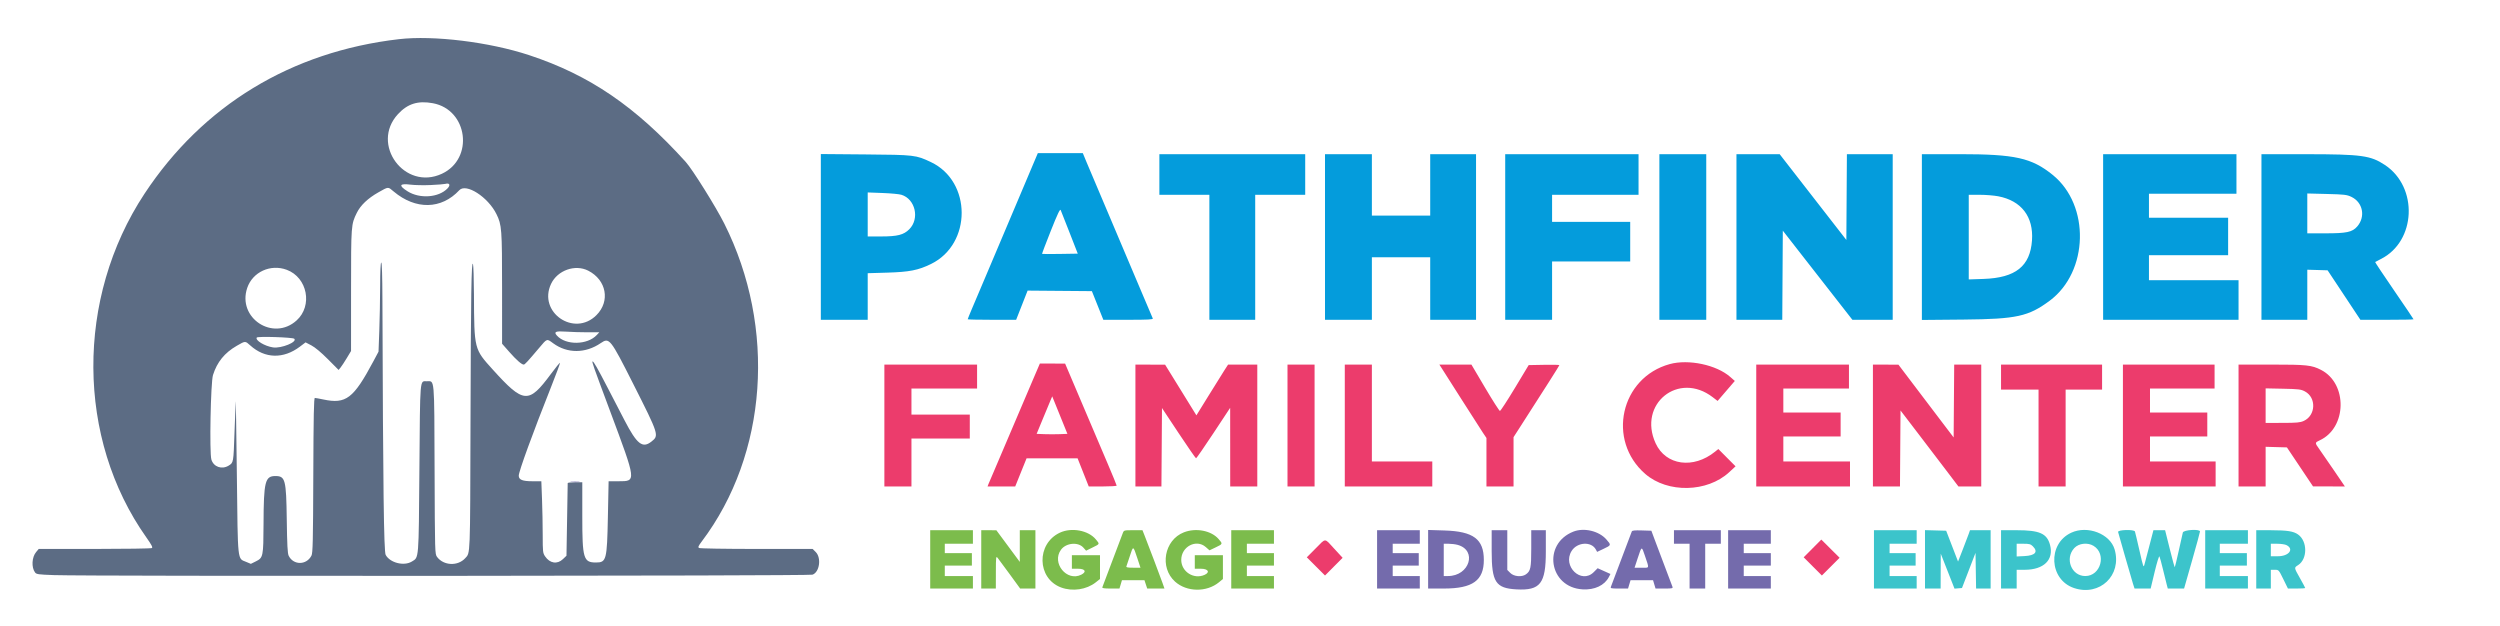
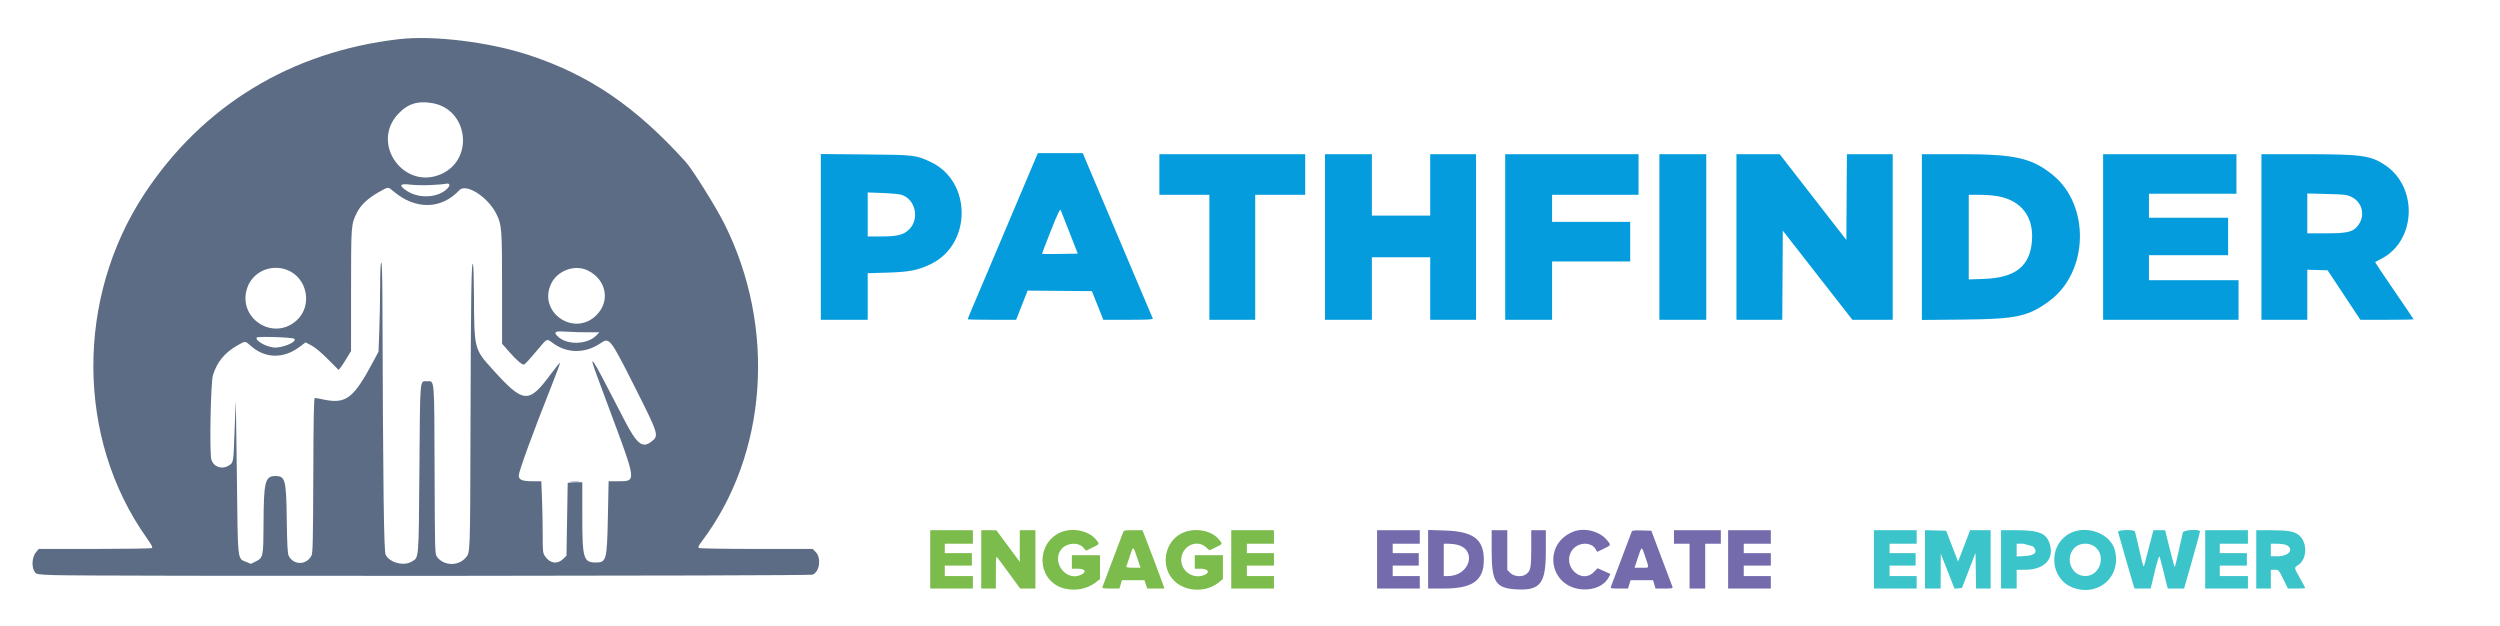
<svg xmlns="http://www.w3.org/2000/svg" id="svg" version="1.1" width="400" height="100.144" viewBox="0, 0, 400,100.144">
  <g id="svgg">
    <path id="path0" d="M162.582 32.708 C 160.673 37.223,158.442 42.492,157.625 44.417 C 156.808 46.342,155.846 48.610,155.487 49.457 C 155.127 50.304,154.833 51.035,154.833 51.082 C 154.833 51.128,156.577 51.166,158.708 51.166 L 162.583 51.165 163.500 48.831 L 164.417 46.497 169.559 46.540 L 174.701 46.583 175.618 48.875 L 176.534 51.167 180.535 51.167 C 183.671 51.167,184.517 51.122,184.448 50.958 C 184.400 50.844,183.484 48.688,182.412 46.167 C 178.609 37.217,174.449 27.396,173.854 25.959 L 173.250 24.501 169.652 24.501 L 166.053 24.500 162.582 32.708 M131.333 37.907 L 131.333 51.167 135.083 51.167 L 138.833 51.167 138.833 47.440 L 138.833 43.713 141.958 43.621 C 145.514 43.517,146.928 43.237,148.974 42.233 C 155.513 39.026,155.495 29.034,148.944 25.934 C 146.546 24.799,146.350 24.776,138.458 24.708 L 131.333 24.647 131.333 37.907 M185.500 27.917 L 185.500 31.167 189.500 31.167 L 193.500 31.167 193.500 41.167 L 193.500 51.167 197.167 51.167 L 200.833 51.167 200.833 41.167 L 200.833 31.167 204.833 31.167 L 208.833 31.167 208.833 27.917 L 208.833 24.667 197.167 24.667 L 185.500 24.667 185.500 27.917 M212.000 37.917 L 212.000 51.167 215.750 51.167 L 219.500 51.167 219.500 46.167 L 219.500 41.167 224.167 41.167 L 228.833 41.167 228.833 46.167 L 228.833 51.167 232.500 51.167 L 236.167 51.167 236.167 37.917 L 236.167 24.667 232.500 24.667 L 228.833 24.667 228.833 29.583 L 228.833 34.500 224.167 34.500 L 219.500 34.500 219.500 29.583 L 219.500 24.667 215.750 24.667 L 212.000 24.667 212.000 37.917 M240.833 37.917 L 240.833 51.167 244.583 51.167 L 248.333 51.167 248.333 46.500 L 248.333 41.833 254.583 41.833 L 260.833 41.833 260.833 38.667 L 260.833 35.500 254.583 35.500 L 248.333 35.500 248.333 33.333 L 248.333 31.167 255.250 31.167 L 262.167 31.167 262.167 27.917 L 262.167 24.667 251.500 24.667 L 240.833 24.667 240.833 37.917 M265.500 37.917 L 265.500 51.167 269.250 51.167 L 273.000 51.167 273.000 37.917 L 273.000 24.667 269.250 24.667 L 265.500 24.667 265.500 37.917 M277.833 37.917 L 277.833 51.167 281.498 51.167 L 285.163 51.167 285.207 44.035 L 285.250 36.903 287.594 39.910 C 288.884 41.564,291.389 44.773,293.161 47.042 L 296.383 51.167 299.608 51.167 L 302.833 51.167 302.833 37.917 L 302.833 24.667 299.169 24.667 L 295.504 24.667 295.460 31.530 L 295.417 38.393 290.083 31.533 L 284.750 24.673 281.292 24.670 L 277.833 24.667 277.833 37.917 M307.500 37.930 L 307.500 51.193 314.208 51.131 C 322.643 51.053,324.562 50.632,327.948 48.116 C 334.186 43.479,334.444 32.852,328.437 27.988 C 325.065 25.258,322.422 24.668,313.542 24.667 L 307.500 24.667 307.500 37.930 M336.500 37.917 L 336.500 51.167 347.333 51.167 L 358.167 51.167 358.167 48.000 L 358.167 44.833 351.000 44.833 L 343.833 44.833 343.833 42.833 L 343.833 40.833 350.167 40.833 L 356.500 40.833 356.500 37.833 L 356.500 34.833 350.167 34.833 L 343.833 34.833 343.833 32.917 L 343.833 31.000 350.833 31.000 L 357.833 31.000 357.833 27.833 L 357.833 24.667 347.167 24.667 L 336.500 24.667 336.500 37.917 M361.833 37.917 L 361.833 51.167 365.500 51.167 L 369.167 51.167 369.167 47.161 L 369.167 43.155 370.792 43.202 L 372.417 43.250 375.040 47.208 L 377.664 51.167 381.915 51.167 C 384.254 51.167,386.167 51.131,386.167 51.087 C 386.167 51.043,384.772 48.976,383.066 46.493 C 381.361 44.010,379.992 41.955,380.025 41.926 C 380.057 41.897,380.471 41.679,380.944 41.441 C 386.576 38.612,386.949 29.957,381.592 26.400 C 379.300 24.879,377.855 24.680,369.042 24.672 L 361.833 24.667 361.833 37.917 M144.219 31.161 C 146.457 31.843,147.177 34.990,145.483 36.684 C 144.585 37.581,143.595 37.833,140.970 37.833 L 138.833 37.833 138.833 34.312 L 138.833 30.791 141.208 30.880 C 142.515 30.928,143.869 31.055,144.219 31.161 M376.223 31.499 C 378.073 32.381,378.519 34.684,377.144 36.250 C 376.360 37.143,375.465 37.333,372.053 37.333 L 369.167 37.333 369.167 34.145 L 369.167 30.956 372.292 31.036 C 375.116 31.107,375.494 31.152,376.223 31.499 M319.721 31.406 C 323.421 32.114,325.383 34.675,325.120 38.453 C 324.831 42.593,322.498 44.453,317.375 44.628 L 315.000 44.709 315.000 37.938 L 315.000 31.167 316.735 31.167 C 317.690 31.167,319.033 31.274,319.721 31.406 M171.143 37.250 L 172.443 40.583 169.614 40.629 C 168.059 40.654,166.762 40.651,166.733 40.622 C 166.704 40.593,167.332 38.935,168.127 36.936 C 169.212 34.210,169.607 33.380,169.709 33.610 C 169.783 33.779,170.429 35.417,171.143 37.250 " stroke="none" fill="#049cdc" fill-rule="evenodd" />
-     <path id="path1" d="M267.167 58.252 C 259.275 60.414,257.038 70.456,263.250 75.836 C 266.826 78.933,273.164 78.799,276.671 75.552 L 277.688 74.611 276.310 73.227 L 274.933 71.842 274.425 72.255 C 270.934 75.087,266.523 74.471,264.899 70.925 C 262.019 64.633,268.563 59.350,274.034 63.550 L 274.817 64.152 276.194 62.551 L 277.571 60.951 276.827 60.298 C 274.635 58.376,270.169 57.430,267.167 58.252 M165.290 60.708 C 162.585 67.023,158.283 77.118,158.152 77.458 L 158.008 77.833 160.222 77.833 L 162.435 77.833 163.342 75.584 L 164.250 73.335 168.333 73.336 L 172.417 73.336 173.307 75.585 L 174.198 77.833 176.432 77.833 C 177.661 77.833,178.667 77.772,178.667 77.698 C 178.667 77.624,178.030 76.067,177.251 74.240 C 176.472 72.412,174.616 68.049,173.126 64.545 L 170.417 58.173 168.398 58.170 L 166.379 58.167 165.290 60.708 M141.500 68.083 L 141.500 77.833 143.667 77.833 L 145.833 77.833 145.833 74.000 L 145.833 70.167 150.500 70.167 L 155.167 70.167 155.167 68.250 L 155.167 66.333 150.500 66.333 L 145.833 66.333 145.833 64.250 L 145.833 62.167 151.083 62.167 L 156.333 62.167 156.333 60.250 L 156.333 58.333 148.917 58.333 L 141.500 58.333 141.500 68.083 M181.667 68.083 L 181.667 77.833 183.748 77.833 L 185.829 77.833 185.873 71.559 L 185.917 65.284 188.583 69.305 C 190.050 71.516,191.304 73.327,191.369 73.329 C 191.435 73.332,192.690 71.515,194.158 69.292 L 196.827 65.250 196.830 71.542 L 196.833 77.833 199.000 77.833 L 201.167 77.833 201.167 68.083 L 201.167 58.333 198.830 58.333 L 196.493 58.333 195.871 59.299 C 195.530 59.831,194.389 61.658,193.338 63.361 L 191.425 66.457 188.921 62.403 L 186.417 58.349 184.042 58.341 L 181.667 58.333 181.667 68.083 M206.000 68.083 L 206.000 77.833 208.167 77.833 L 210.333 77.833 210.333 68.083 L 210.333 58.333 208.167 58.333 L 206.000 58.333 206.000 68.083 M215.167 68.083 L 215.167 77.833 222.167 77.833 L 229.167 77.833 229.167 75.833 L 229.167 73.833 224.333 73.833 L 219.500 73.833 219.500 66.083 L 219.500 58.333 217.333 58.333 L 215.167 58.333 215.167 68.083 M230.571 58.754 C 230.722 58.986,232.167 61.254,233.780 63.796 C 235.394 66.337,236.966 68.791,237.274 69.248 L 237.833 70.079 237.833 73.956 L 237.833 77.833 240.000 77.833 L 242.167 77.833 242.167 73.890 L 242.167 69.947 243.142 68.432 C 247.091 62.299,249.500 58.507,249.500 58.423 C 249.500 58.369,248.395 58.345,247.045 58.371 L 244.589 58.417 242.381 62.083 C 241.166 64.100,240.090 65.750,239.989 65.750 C 239.889 65.750,238.821 64.081,237.617 62.042 L 235.427 58.333 232.861 58.333 L 230.295 58.333 230.571 58.754 M281.000 68.083 L 281.000 77.833 288.500 77.833 L 296.000 77.833 296.000 75.833 L 296.000 73.833 290.667 73.833 L 285.333 73.833 285.333 71.833 L 285.333 69.833 289.917 69.833 L 294.500 69.833 294.500 67.917 L 294.500 66.000 289.917 66.000 L 285.333 66.000 285.333 64.083 L 285.333 62.167 290.583 62.167 L 295.833 62.167 295.833 60.250 L 295.833 58.333 288.417 58.333 L 281.000 58.333 281.000 68.083 M299.667 68.083 L 299.667 77.833 301.831 77.833 L 303.996 77.833 304.040 71.755 L 304.083 65.677 307.041 69.547 C 308.668 71.675,310.753 74.410,311.674 75.625 L 313.349 77.833 315.174 77.833 L 317.000 77.833 317.000 68.083 L 317.000 58.333 314.835 58.333 L 312.671 58.333 312.627 64.162 L 312.583 69.992 310.402 67.121 C 309.202 65.542,307.215 62.922,305.985 61.298 L 303.750 58.346 301.708 58.340 L 299.667 58.333 299.667 68.083 M320.167 60.333 L 320.167 62.333 323.167 62.333 L 326.167 62.333 326.167 70.083 L 326.167 77.833 328.333 77.833 L 330.500 77.833 330.500 70.083 L 330.500 62.333 333.417 62.333 L 336.333 62.333 336.333 60.333 L 336.333 58.333 328.250 58.333 L 320.167 58.333 320.167 60.333 M339.667 68.083 L 339.667 77.833 347.083 77.833 L 354.500 77.833 354.500 75.833 L 354.500 73.833 349.250 73.833 L 344.000 73.833 344.000 71.833 L 344.000 69.833 348.583 69.833 L 353.167 69.833 353.167 67.917 L 353.167 66.000 348.583 66.000 L 344.000 66.000 344.000 64.083 L 344.000 62.167 349.167 62.167 L 354.333 62.167 354.333 60.250 L 354.333 58.333 347.000 58.333 L 339.667 58.333 339.667 68.083 M358.167 68.083 L 358.167 77.833 360.333 77.833 L 362.500 77.833 362.500 74.661 L 362.500 71.488 364.204 71.536 L 365.907 71.583 367.995 74.703 L 370.083 77.822 372.633 77.828 L 375.182 77.833 373.397 75.208 C 372.414 73.765,371.361 72.236,371.055 71.811 C 370.364 70.849,370.366 70.816,371.154 70.453 C 375.514 68.444,375.641 61.364,371.355 59.178 C 369.865 58.417,369.080 58.333,363.465 58.333 L 358.167 58.333 358.167 68.083 M368.788 62.628 C 370.645 63.616,370.531 66.472,368.600 67.349 C 368.025 67.610,367.488 67.660,365.208 67.663 L 362.500 67.667 362.500 64.903 L 362.500 62.139 365.292 62.196 C 367.804 62.247,368.154 62.291,368.788 62.628 M169.559 69.465 C 168.885 69.492,167.777 69.492,167.098 69.465 L 165.862 69.417 166.825 67.083 C 167.354 65.800,167.915 64.450,168.072 64.083 L 168.356 63.417 169.570 66.417 L 170.785 69.417 169.559 69.465 M210.499 87.751 L 209.088 89.169 210.544 90.625 L 212.000 92.081 213.410 90.665 L 214.820 89.250 213.478 87.792 C 211.863 86.037,212.200 86.042,210.499 87.751 M289.999 87.751 L 288.588 89.169 290.044 90.625 L 291.500 92.081 292.918 90.663 L 294.336 89.245 292.873 87.789 L 291.410 86.333 289.999 87.751 " stroke="none" fill="#ec3c6c" fill-rule="evenodd" />
    <path id="path2" d="M63.833 6.267 C 46.599 8.262,32.448 16.859,23.118 31.000 C 12.101 47.700,12.222 70.171,23.415 85.986 C 24.251 87.166,24.469 87.584,24.303 87.689 C 24.182 87.766,20.059 87.829,15.140 87.831 L 6.196 87.833 5.780 88.328 C 5.094 89.144,5.004 90.770,5.602 91.583 C 5.824 91.886,6.103 91.926,8.632 92.016 C 14.459 92.223,129.383 92.160,129.996 91.949 C 131.127 91.560,131.454 89.262,130.513 88.321 L 130.026 87.833 121.054 87.831 C 115.992 87.829,111.979 87.762,111.845 87.677 C 111.652 87.555,111.736 87.356,112.287 86.625 C 122.807 72.692,124.243 52.439,115.892 35.787 C 114.547 33.104,110.794 27.100,109.721 25.914 C 101.691 17.035,94.326 12.011,84.667 8.825 C 78.293 6.722,69.367 5.626,63.833 6.267 M69.256 16.515 C 74.873 17.554,75.878 25.389,70.703 27.801 C 64.748 30.576,59.226 23.086,63.672 18.263 C 65.212 16.593,66.870 16.074,69.256 16.515 M68.917 29.606 C 70.017 29.556,71.067 29.474,71.250 29.422 C 71.939 29.229,72.122 29.605,71.602 30.147 C 70.189 31.622,67.160 31.842,65.210 30.610 C 63.721 29.671,63.888 29.317,65.711 29.546 C 66.374 29.629,67.817 29.656,68.917 29.606 M62.989 30.640 C 66.508 33.598,70.625 33.518,73.487 30.435 C 74.573 29.265,78.073 31.512,79.429 34.250 C 80.284 35.978,80.331 36.601,80.332 46.207 L 80.333 54.998 81.498 56.319 C 82.628 57.602,83.463 58.333,83.798 58.333 C 83.972 58.333,84.412 57.858,86.236 55.698 C 87.568 54.120,87.463 54.156,88.515 54.928 C 90.768 56.582,93.682 56.569,96.123 54.894 C 97.486 53.959,97.653 54.168,101.271 61.333 C 105.456 69.620,105.473 69.675,104.224 70.658 C 102.797 71.780,101.908 71.075,99.925 67.250 C 99.117 65.692,97.931 63.404,97.290 62.167 C 95.586 58.880,94.990 57.833,94.822 57.833 C 94.661 57.833,94.853 58.379,97.635 65.833 C 101.841 77.101,101.828 77.000,98.989 77.000 L 97.378 77.000 97.262 82.708 C 97.122 89.633,97.025 90.000,95.341 90.000 C 93.357 90.000,93.167 89.359,93.167 82.673 L 93.167 77.167 92.000 77.167 C 91.358 77.167,90.833 77.223,90.832 77.292 C 90.831 77.360,90.787 80.004,90.734 83.167 L 90.636 88.917 90.071 89.458 C 89.161 90.330,87.975 90.146,87.213 89.015 C 86.855 88.482,86.833 88.291,86.833 85.600 C 86.833 84.033,86.783 81.456,86.723 79.875 L 86.614 77.000 85.178 77.000 C 83.589 77.000,83.000 76.758,83.000 76.105 C 83.000 75.439,85.248 69.273,88.195 61.855 C 89.010 59.802,89.644 58.088,89.602 58.047 C 89.561 58.005,88.897 58.821,88.127 59.860 C 84.580 64.651,83.779 64.589,78.855 59.146 C 75.850 55.824,75.876 55.930,75.832 47.083 C 75.820 44.608,75.750 42.433,75.677 42.250 C 75.424 41.614,75.338 47.091,75.281 67.583 C 75.220 89.369,75.258 88.403,74.438 89.308 C 73.251 90.617,70.982 90.519,69.934 89.113 C 69.585 88.645,69.583 88.567,69.534 75.177 C 69.478 60.041,69.563 61.000,68.269 61.000 C 67.155 61.000,67.222 60.190,67.105 74.976 C 66.987 89.805,67.041 89.138,65.902 89.843 C 64.641 90.621,62.405 90.057,61.709 88.785 C 61.416 88.248,61.289 78.363,61.187 47.958 C 61.174 44.111,61.108 42.000,61.000 42.000 C 60.894 42.000,60.829 43.382,60.823 45.792 C 60.817 47.877,60.756 51.088,60.688 52.926 L 60.564 56.269 59.722 57.845 C 56.559 63.765,55.354 64.683,51.750 63.920 C 51.108 63.784,50.491 63.671,50.378 63.670 C 50.218 63.667,50.163 66.376,50.128 76.042 C 50.090 86.654,50.048 88.486,49.833 88.902 C 49.035 90.451,46.942 90.459,46.186 88.915 C 46.009 88.554,45.938 87.196,45.882 83.097 C 45.795 76.729,45.648 76.167,44.063 76.167 C 42.410 76.167,42.193 77.040,42.166 83.833 C 42.145 89.048,42.105 89.240,40.944 89.816 L 40.137 90.216 39.379 89.900 C 37.970 89.312,38.060 90.154,37.898 76.041 C 37.819 69.189,37.735 63.883,37.710 64.250 C 37.686 64.617,37.600 66.867,37.519 69.250 C 37.357 74.040,37.360 74.020,36.589 74.497 C 35.499 75.170,34.176 74.708,33.822 73.530 C 33.493 72.431,33.708 61.179,34.080 60.000 C 34.736 57.926,35.934 56.451,37.871 55.334 C 39.277 54.524,39.220 54.526,40.043 55.269 C 42.385 57.385,45.342 57.459,47.980 55.467 L 48.892 54.778 49.821 55.263 C 50.408 55.570,51.380 56.381,52.463 57.470 L 54.177 59.191 54.494 58.804 C 54.668 58.591,55.116 57.909,55.489 57.289 L 56.167 56.162 56.169 46.456 C 56.171 35.965,56.174 35.928,57.088 34.058 C 57.681 32.847,58.856 31.728,60.531 30.782 C 62.196 29.842,62.051 29.851,62.989 30.640 M45.887 43.170 C 49.191 44.406,50.063 48.914,47.455 51.271 C 43.691 54.671,37.927 50.873,39.556 46.065 C 40.421 43.513,43.293 42.199,45.887 43.170 M94.115 43.307 C 97.039 44.799,97.665 48.190,95.430 50.425 C 91.865 53.990,86.019 49.951,88.175 45.412 C 89.205 43.243,92.029 42.243,94.115 43.307 M93.971 53.167 L 95.891 53.167 95.487 53.600 C 93.975 55.219,90.534 55.271,89.109 53.695 C 88.563 53.091,88.899 52.943,90.550 53.060 C 91.376 53.119,92.915 53.167,93.971 53.167 M47.083 54.200 C 47.621 54.710,45.008 55.778,43.692 55.587 C 42.367 55.394,40.805 54.451,41.078 54.009 C 41.215 53.786,46.835 53.965,47.083 54.200 " stroke="none" fill="#5c6c84" fill-rule="evenodd" />
-     <path id="path3" d="M299.833 89.500 L 299.833 94.167 303.250 94.167 L 306.667 94.167 306.667 93.167 L 306.667 92.167 304.500 92.167 L 302.333 92.167 302.333 91.333 L 302.333 90.500 304.417 90.500 L 306.500 90.500 306.500 89.500 L 306.500 88.500 304.417 88.500 L 302.333 88.500 302.333 87.750 L 302.333 87.000 304.500 87.000 L 306.667 87.000 306.667 85.917 L 306.667 84.833 303.250 84.833 L 299.833 84.833 299.833 89.500 M308.000 89.494 L 308.000 94.167 309.250 94.167 L 310.500 94.167 310.510 91.375 L 310.520 88.583 311.621 91.383 L 312.722 94.183 313.319 94.133 L 313.917 94.083 315.000 91.269 L 316.083 88.455 316.129 91.311 L 316.175 94.167 317.337 94.167 L 318.500 94.167 318.500 89.500 L 318.500 84.833 316.850 84.833 L 315.199 84.833 315.012 85.375 C 314.908 85.673,314.478 86.802,314.056 87.883 L 313.288 89.850 312.337 87.383 L 311.387 84.917 309.693 84.869 L 308.000 84.822 308.000 89.494 M320.167 89.500 L 320.167 94.167 321.417 94.167 L 322.667 94.167 322.667 92.667 L 322.667 91.167 323.958 91.166 C 327.010 91.164,328.644 89.559,328.007 87.191 C 327.510 85.347,326.341 84.833,322.636 84.833 L 320.167 84.833 320.167 89.500 M331.391 85.237 C 327.558 87.021,327.861 92.764,331.858 94.091 C 335.961 95.454,339.537 92.050,338.343 87.917 C 337.617 85.406,334.012 84.016,331.391 85.237 M338.897 85.125 C 338.945 85.285,339.441 87.029,339.999 89.000 C 340.558 90.971,341.130 92.940,341.271 93.375 L 341.527 94.167 342.816 94.167 L 344.105 94.167 344.748 91.488 C 345.111 89.975,345.443 88.906,345.512 89.030 C 345.578 89.151,345.831 90.075,346.072 91.083 C 346.314 92.092,346.587 93.198,346.679 93.542 L 346.846 94.167 348.150 94.167 L 349.453 94.167 350.727 89.706 C 351.427 87.253,352.000 85.153,352.000 85.039 C 352.000 84.607,349.355 84.770,349.251 85.208 C 349.202 85.415,348.907 86.733,348.595 88.139 C 348.283 89.545,348.000 90.722,347.966 90.756 C 347.933 90.790,347.570 89.471,347.161 87.827 L 346.417 84.836 345.483 84.835 L 344.549 84.833 343.930 87.208 C 343.589 88.515,343.231 89.883,343.134 90.250 C 342.961 90.901,342.942 90.850,342.313 88.083 C 341.959 86.525,341.634 85.156,341.590 85.042 C 341.449 84.674,338.788 84.756,338.897 85.125 M352.833 89.500 L 352.833 94.167 356.250 94.167 L 359.667 94.167 359.667 93.167 L 359.667 92.167 357.417 92.167 L 355.167 92.167 355.167 91.333 L 355.167 90.500 357.333 90.500 L 359.500 90.500 359.500 89.500 L 359.500 88.500 357.333 88.500 L 355.167 88.500 355.167 87.750 L 355.167 87.000 357.417 87.000 L 359.667 87.000 359.667 85.917 L 359.667 84.833 356.250 84.833 L 352.833 84.833 352.833 89.500 M361.000 89.500 L 361.000 94.167 362.167 94.167 L 363.333 94.167 363.333 92.667 L 363.333 91.167 363.966 91.167 C 364.596 91.167,364.600 91.171,365.333 92.667 L 366.069 94.167 367.451 94.167 C 368.211 94.167,368.833 94.128,368.833 94.080 C 368.833 94.033,368.458 93.329,368.000 92.516 C 367.023 90.783,367.032 90.845,367.699 90.417 C 369.216 89.443,369.214 86.602,367.695 85.520 C 366.963 84.999,365.969 84.842,363.375 84.837 L 361.000 84.833 361.000 89.500 M325.258 87.409 C 326.142 88.294,325.640 88.886,323.933 88.972 L 322.667 89.036 322.667 88.018 L 322.667 87.000 323.758 87.000 C 324.694 87.000,324.907 87.058,325.258 87.409 M334.968 87.337 C 337.091 88.632,336.126 92.164,333.650 92.166 C 331.430 92.168,330.329 89.373,331.886 87.690 C 332.599 86.920,334.017 86.757,334.968 87.337 M365.833 87.215 C 367.105 87.854,366.225 89.000,364.463 89.000 L 363.333 89.000 363.333 88.000 L 363.333 87.000 364.375 87.002 C 364.948 87.004,365.604 87.099,365.833 87.215 " stroke="none" fill="#3cc4cb" fill-rule="evenodd" />
+     <path id="path3" d="M299.833 89.500 L 299.833 94.167 303.250 94.167 L 306.667 94.167 306.667 93.167 L 306.667 92.167 304.500 92.167 L 302.333 92.167 302.333 91.333 L 302.333 90.500 304.417 90.500 L 306.500 90.500 306.500 89.500 L 306.500 88.500 304.417 88.500 L 302.333 88.500 302.333 87.750 L 302.333 87.000 304.500 87.000 L 306.667 87.000 306.667 85.917 L 306.667 84.833 303.250 84.833 L 299.833 84.833 299.833 89.500 M308.000 89.494 L 308.000 94.167 309.250 94.167 L 310.500 94.167 310.510 91.375 L 310.520 88.583 311.621 91.383 L 312.722 94.183 313.319 94.133 L 313.917 94.083 315.000 91.269 L 316.083 88.455 316.129 91.311 L 316.175 94.167 317.337 94.167 L 318.500 94.167 318.500 89.500 L 318.500 84.833 316.850 84.833 L 315.199 84.833 315.012 85.375 C 314.908 85.673,314.478 86.802,314.056 87.883 L 313.288 89.850 312.337 87.383 L 311.387 84.917 309.693 84.869 L 308.000 84.822 308.000 89.494 M320.167 89.500 L 320.167 94.167 321.417 94.167 L 322.667 94.167 322.667 92.667 L 322.667 91.167 323.958 91.166 C 327.010 91.164,328.644 89.559,328.007 87.191 C 327.510 85.347,326.341 84.833,322.636 84.833 L 320.167 84.833 320.167 89.500 M331.391 85.237 C 327.558 87.021,327.861 92.764,331.858 94.091 C 335.961 95.454,339.537 92.050,338.343 87.917 C 337.617 85.406,334.012 84.016,331.391 85.237 M338.897 85.125 C 338.945 85.285,339.441 87.029,339.999 89.000 C 340.558 90.971,341.130 92.940,341.271 93.375 L 341.527 94.167 342.816 94.167 L 344.105 94.167 344.748 91.488 C 345.111 89.975,345.443 88.906,345.512 89.030 C 345.578 89.151,345.831 90.075,346.072 91.083 C 346.314 92.092,346.587 93.198,346.679 93.542 L 346.846 94.167 348.150 94.167 L 349.453 94.167 350.727 89.706 C 351.427 87.253,352.000 85.153,352.000 85.039 C 352.000 84.607,349.355 84.770,349.251 85.208 C 349.202 85.415,348.907 86.733,348.595 88.139 C 348.283 89.545,348.000 90.722,347.966 90.756 C 347.933 90.790,347.570 89.471,347.161 87.827 L 346.417 84.836 345.483 84.835 L 344.549 84.833 343.930 87.208 C 343.589 88.515,343.231 89.883,343.134 90.250 C 342.961 90.901,342.942 90.850,342.313 88.083 C 341.959 86.525,341.634 85.156,341.590 85.042 C 341.449 84.674,338.788 84.756,338.897 85.125 M352.833 89.500 L 352.833 94.167 356.250 94.167 L 359.667 94.167 359.667 93.167 L 359.667 92.167 357.417 92.167 L 355.167 92.167 355.167 91.333 L 355.167 90.500 357.333 90.500 L 359.500 90.500 359.500 89.500 L 359.500 88.500 357.333 88.500 L 355.167 88.500 355.167 87.750 L 355.167 87.000 357.417 87.000 L 359.667 87.000 359.667 85.917 L 359.667 84.833 356.250 84.833 L 352.833 84.833 352.833 89.500 M361.000 89.500 L 361.000 94.167 362.167 94.167 L 363.333 94.167 363.333 92.667 L 363.333 91.167 363.966 91.167 C 364.596 91.167,364.600 91.171,365.333 92.667 L 366.069 94.167 367.451 94.167 C 368.211 94.167,368.833 94.128,368.833 94.080 C 368.833 94.033,368.458 93.329,368.000 92.516 C 367.023 90.783,367.032 90.845,367.699 90.417 C 369.216 89.443,369.214 86.602,367.695 85.520 C 366.963 84.999,365.969 84.842,363.375 84.837 L 361.000 84.833 361.000 89.500 M325.258 87.409 C 326.142 88.294,325.640 88.886,323.933 88.972 L 322.667 89.036 322.667 88.018 L 322.667 87.000 323.758 87.000 M334.968 87.337 C 337.091 88.632,336.126 92.164,333.650 92.166 C 331.430 92.168,330.329 89.373,331.886 87.690 C 332.599 86.920,334.017 86.757,334.968 87.337 M365.833 87.215 C 367.105 87.854,366.225 89.000,364.463 89.000 L 363.333 89.000 363.333 88.000 L 363.333 87.000 364.375 87.002 C 364.948 87.004,365.604 87.099,365.833 87.215 " stroke="none" fill="#3cc4cb" fill-rule="evenodd" />
    <path id="path4" d="M148.833 89.500 L 148.833 94.167 152.250 94.167 L 155.667 94.167 155.667 93.167 L 155.667 92.167 153.417 92.167 L 151.167 92.167 151.167 91.333 L 151.167 90.500 153.333 90.500 L 155.500 90.500 155.500 89.500 L 155.500 88.500 153.333 88.500 L 151.167 88.500 151.167 87.750 L 151.167 87.000 153.417 87.000 L 155.667 87.000 155.667 85.917 L 155.667 84.833 152.250 84.833 L 148.833 84.833 148.833 89.500 M157.000 89.500 L 157.000 94.167 158.167 94.167 L 159.333 94.167 159.339 91.542 C 159.344 89.034,159.357 88.933,159.631 89.272 C 159.788 89.467,160.661 90.649,161.571 91.897 L 163.225 94.167 164.446 94.167 L 165.667 94.167 165.667 89.500 L 165.667 84.833 164.417 84.833 L 163.167 84.833 163.167 87.369 L 163.167 89.905 161.292 87.372 L 159.417 84.839 158.208 84.836 L 157.000 84.833 157.000 89.500 M169.583 85.226 C 165.787 86.999,165.904 92.547,169.769 93.993 C 171.601 94.678,173.843 94.347,175.328 93.171 L 176.000 92.639 176.000 90.736 L 176.000 88.833 173.750 88.833 L 171.500 88.833 171.500 89.917 L 171.500 91.000 172.512 91.000 C 173.641 91.000,173.897 91.500,173.000 91.952 C 170.690 93.116,168.214 90.070,169.756 87.960 C 170.563 86.854,172.491 86.669,173.337 87.616 L 173.777 88.109 174.805 87.602 C 176.003 87.012,175.975 87.081,175.334 86.303 C 174.140 84.855,171.455 84.352,169.583 85.226 M179.649 85.292 C 179.553 85.544,178.794 87.550,177.964 89.750 C 177.134 91.950,176.420 93.844,176.376 93.958 C 176.317 94.115,176.648 94.167,177.706 94.167 L 179.114 94.167 179.314 93.500 L 179.513 92.833 181.313 92.833 L 183.113 92.833 183.333 93.500 L 183.553 94.167 184.934 94.167 L 186.315 94.167 186.008 93.292 C 185.673 92.340,183.701 87.122,183.141 85.708 L 182.795 84.833 181.310 84.833 C 179.844 84.833,179.823 84.839,179.649 85.292 M189.427 85.170 C 186.271 86.402,185.483 90.789,188.010 93.061 C 189.881 94.743,193.067 94.787,195.042 93.158 L 195.667 92.642 195.667 90.738 L 195.667 88.833 193.417 88.833 L 191.167 88.833 191.167 89.917 L 191.167 91.000 192.167 91.000 C 193.309 91.000,193.642 91.563,192.742 91.973 C 191.016 92.760,189.000 91.473,189.000 89.583 C 189.000 87.454,191.403 86.193,192.921 87.526 L 193.520 88.052 194.510 87.579 C 195.665 87.026,195.664 87.031,194.960 86.229 C 193.781 84.887,191.347 84.421,189.427 85.170 M197.000 89.500 L 197.000 94.167 200.417 94.167 L 203.833 94.167 203.833 93.167 L 203.833 92.167 201.667 92.167 L 199.500 92.167 199.500 91.333 L 199.500 90.500 201.667 90.500 L 203.833 90.500 203.833 89.500 L 203.833 88.500 201.667 88.500 L 199.500 88.500 199.500 87.750 L 199.500 87.000 201.667 87.000 L 203.833 87.000 203.833 85.917 L 203.833 84.833 200.417 84.833 L 197.000 84.833 197.000 89.500 M181.967 89.292 L 182.476 90.833 181.308 90.833 C 180.440 90.833,180.160 90.780,180.221 90.625 C 180.266 90.510,180.516 89.764,180.776 88.966 C 181.323 87.283,181.301 87.277,181.967 89.292 " stroke="none" fill="#7cbc4c" fill-rule="evenodd" />
    <path id="path5" d="M91.375 77.121 C 91.719 77.157,92.281 77.157,92.625 77.121 C 92.969 77.085,92.688 77.056,92.000 77.056 C 91.313 77.056,91.031 77.085,91.375 77.121 M220.333 89.500 L 220.333 94.167 223.750 94.167 L 227.167 94.167 227.167 93.167 L 227.167 92.167 225.000 92.167 L 222.833 92.167 222.833 91.333 L 222.833 90.500 224.917 90.500 L 227.000 90.500 227.000 89.500 L 227.000 88.500 224.917 88.500 L 222.833 88.500 222.833 87.750 L 222.833 87.000 225.000 87.000 L 227.167 87.000 227.167 85.917 L 227.167 84.833 223.750 84.833 L 220.333 84.833 220.333 89.500 M228.500 89.480 L 228.500 94.167 231.042 94.166 C 235.630 94.164,237.418 92.878,237.413 89.583 C 237.408 86.263,235.747 85.020,231.125 84.876 L 228.500 84.794 228.500 89.480 M238.667 88.172 C 238.667 93.138,239.300 94.117,242.627 94.300 C 246.450 94.510,247.333 93.375,247.333 88.257 L 247.333 84.833 246.167 84.833 L 245.000 84.833 245.000 87.758 C 245.000 90.882,244.898 91.369,244.131 91.907 C 243.478 92.364,242.223 92.249,241.654 91.679 L 241.167 91.192 241.167 88.013 L 241.167 84.833 239.917 84.833 L 238.667 84.833 238.667 88.172 M251.750 85.055 C 246.737 87.020,247.837 93.978,253.211 94.299 C 255.139 94.414,256.728 93.665,257.428 92.311 L 257.673 91.837 256.649 91.376 L 255.624 90.915 254.998 91.541 C 253.012 93.527,249.942 90.600,251.453 88.161 C 252.344 86.721,254.621 86.585,255.340 87.929 L 255.539 88.301 256.561 87.817 C 257.824 87.220,257.823 87.225,257.008 86.298 C 255.825 84.955,253.443 84.391,251.750 85.055 M261.087 85.035 C 260.948 85.439,257.968 93.331,257.748 93.875 C 257.642 94.139,257.765 94.167,259.059 94.167 L 260.487 94.167 260.686 93.500 L 260.886 92.833 262.686 92.833 L 264.487 92.833 264.686 93.500 L 264.886 94.167 266.294 94.167 C 267.567 94.167,267.692 94.139,267.590 93.875 C 267.262 93.022,265.199 87.553,264.745 86.333 L 264.218 84.917 262.690 84.869 C 261.558 84.833,261.142 84.876,261.087 85.035 M267.833 85.917 L 267.833 87.000 269.083 87.000 L 270.333 87.000 270.333 90.583 L 270.333 94.167 271.583 94.167 L 272.833 94.167 272.833 90.583 L 272.833 87.000 274.083 87.000 L 275.333 87.000 275.333 85.917 L 275.333 84.833 271.583 84.833 L 267.833 84.833 267.833 85.917 M276.500 89.500 L 276.500 94.167 279.917 94.167 L 283.333 94.167 283.333 93.167 L 283.333 92.167 281.167 92.167 L 279.000 92.167 279.000 91.333 L 279.000 90.500 281.167 90.500 L 283.333 90.500 283.333 89.500 L 283.333 88.500 281.167 88.500 L 279.000 88.500 279.000 87.750 L 279.000 87.000 281.167 87.000 L 283.333 87.000 283.333 85.917 L 283.333 84.833 279.917 84.833 L 276.500 84.833 276.500 89.500 M233.230 87.181 C 236.403 88.062,235.124 92.167,231.676 92.167 L 231.000 92.167 231.000 89.583 L 231.000 87.000 231.792 87.001 C 232.227 87.001,232.874 87.083,233.230 87.181 M263.172 88.875 C 263.905 91.070,263.966 90.833,262.667 90.833 L 261.530 90.833 262.051 89.250 C 262.676 87.352,262.664 87.356,263.172 88.875 " stroke="none" fill="#746bac" fill-rule="evenodd" />
  </g>
</svg>